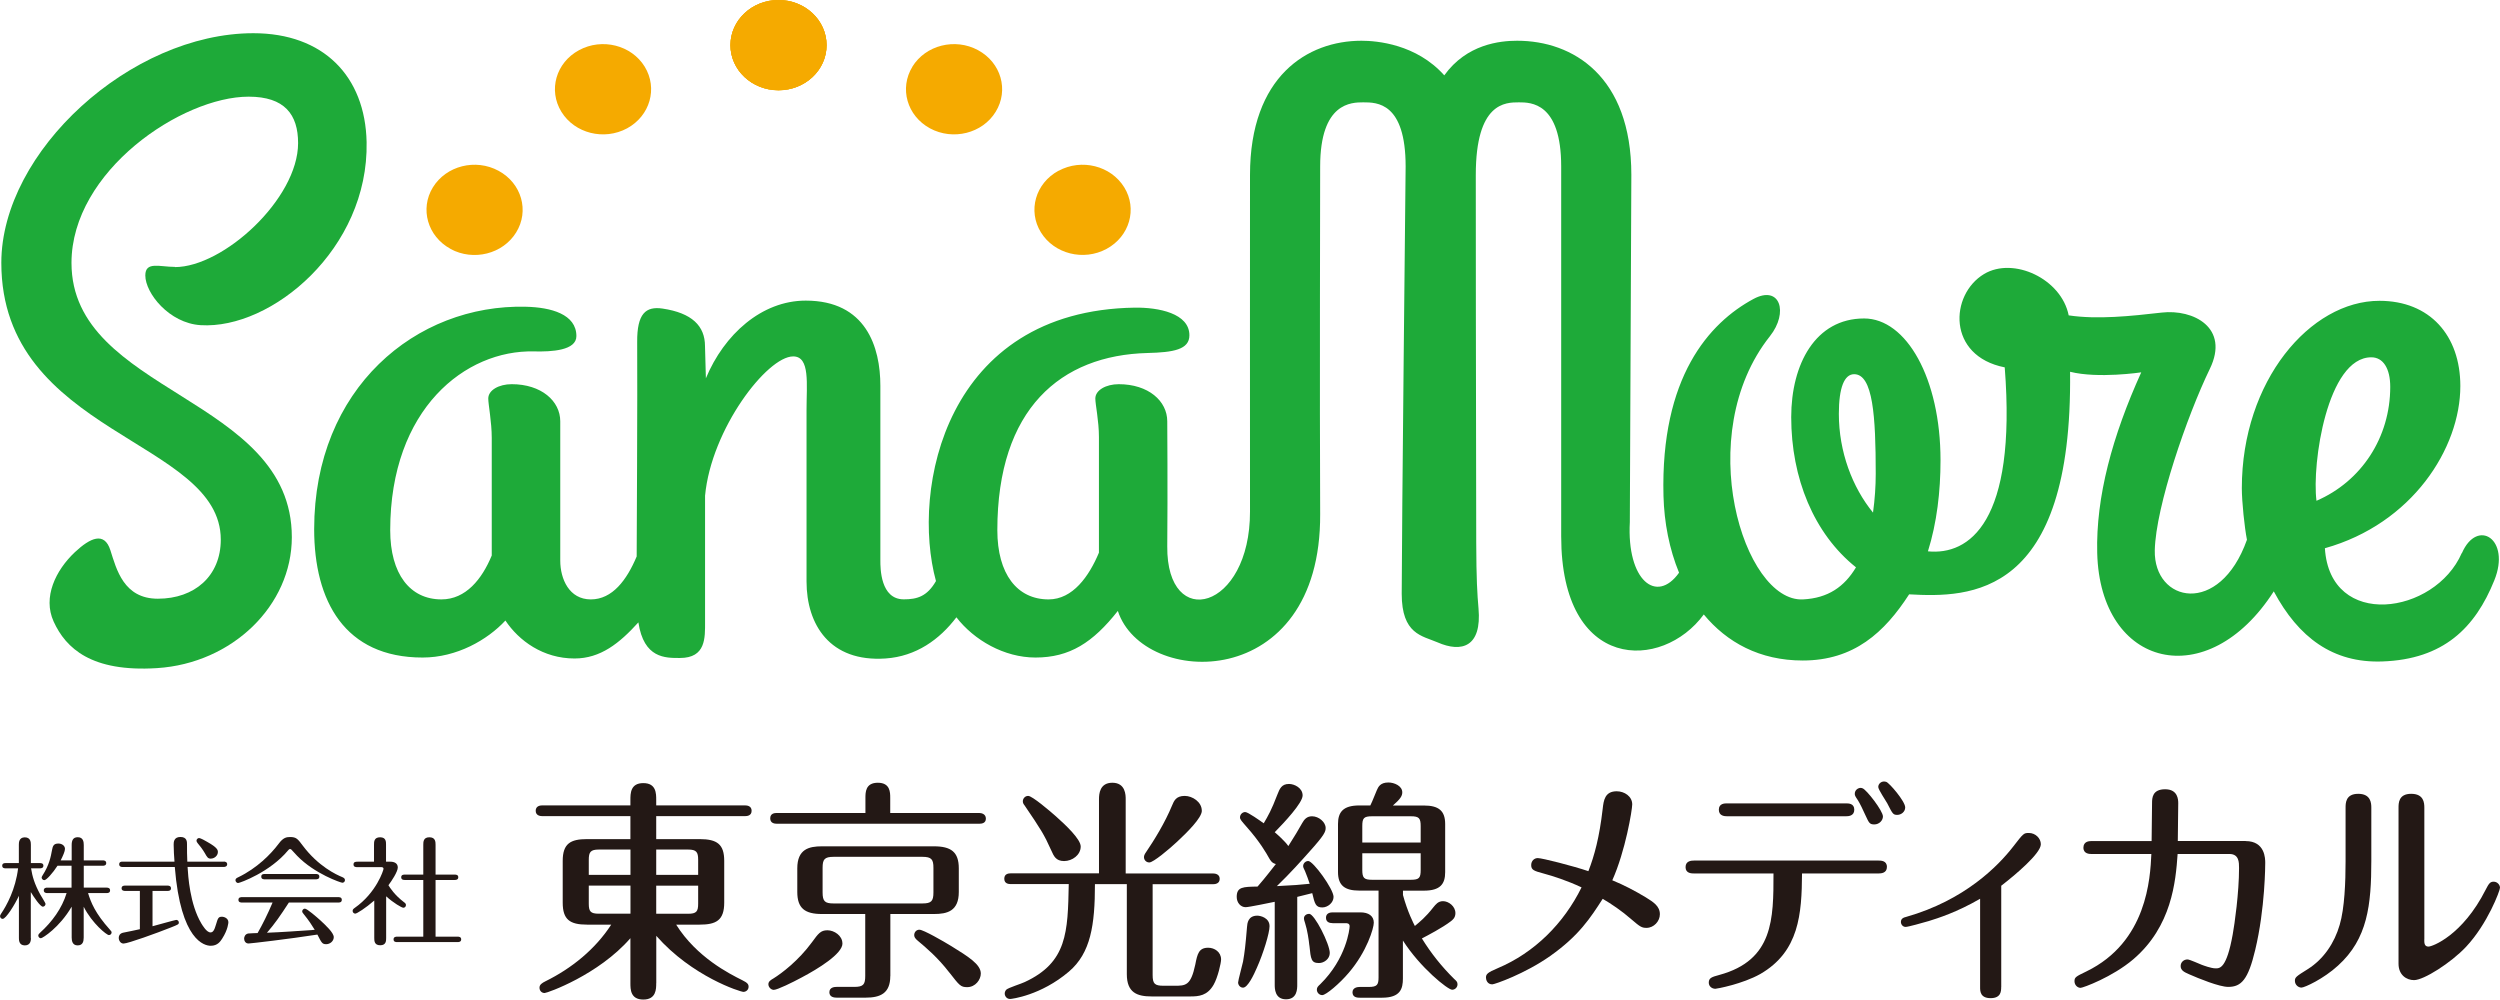
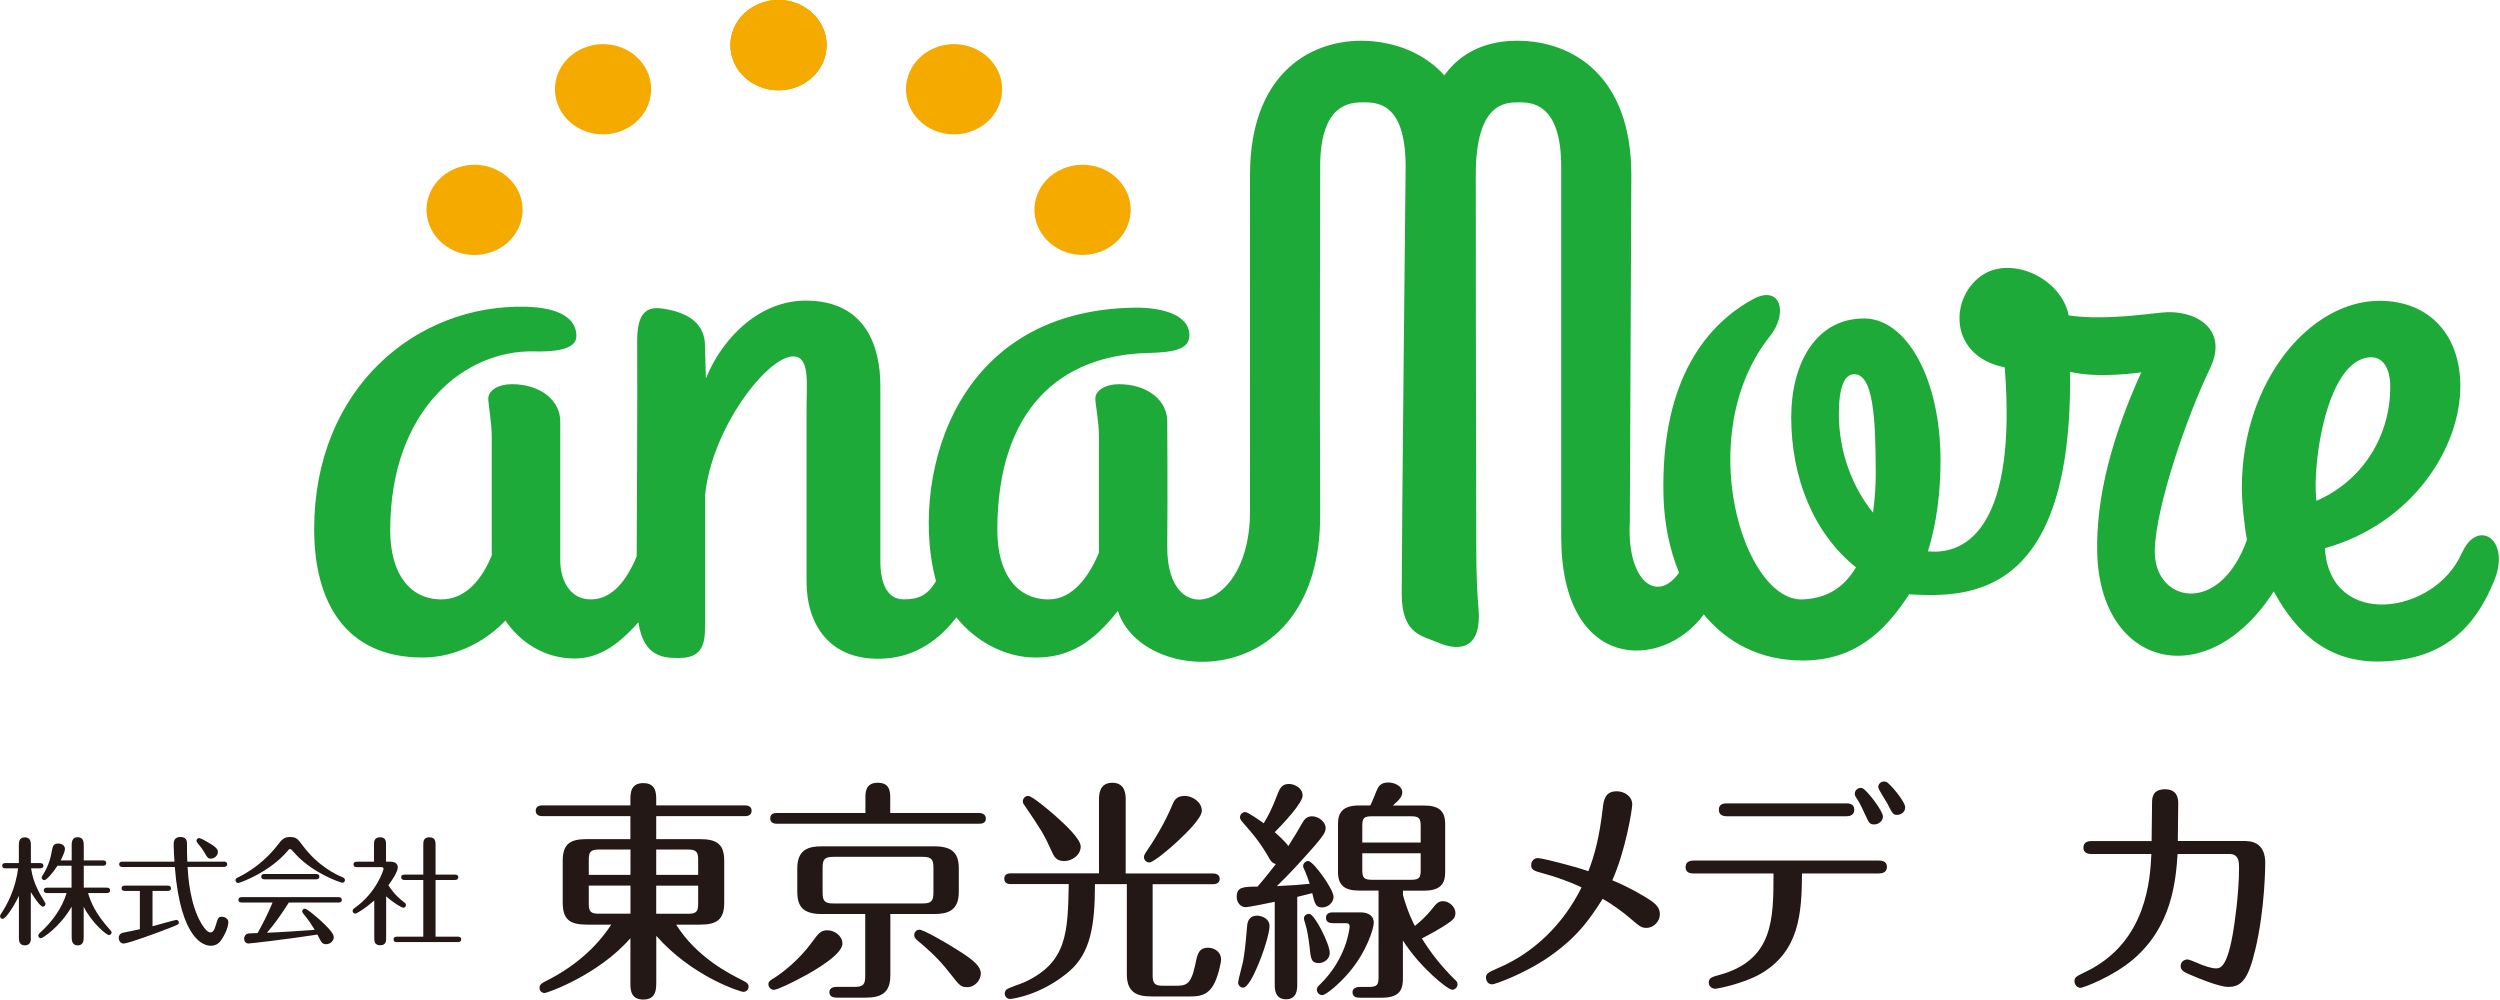
<svg xmlns="http://www.w3.org/2000/svg" id="_レイヤー_1" viewBox="0 0 395.18 158">
  <defs>
    <style>.cls-1{fill:#1eaa39;}.cls-1,.cls-2,.cls-3{stroke-width:0px;}.cls-2{fill:#f5aa00;}.cls-3{fill:#231815;}</style>
  </defs>
  <path class="cls-3" d="M4.89,148.28c0,.3-.02,1.16-.96,1.16s-.94-.85-.94-1.16v-6.68c-.65,1.41-2.05,3.65-2.57,3.65-.22,0-.41-.19-.41-.43,0-.09.02-.18.17-.4.87-1.28,2.28-3.85,2.68-7.16H.87c-.19,0-.52-.04-.52-.42s.33-.41.52-.41h2.11v-2.9c0-.3,0-1.17.94-1.17s.96.82.96,1.17v2.9h1.46c.19,0,.52.04.52.41s-.35.42-.52.42h-1.43c.2,1.28.56,2.5,1.44,4.11.13.24.85,1.37.85,1.5,0,.24-.2.45-.42.45-.43,0-1.46-1.57-1.91-2.31v7.29ZM11.31,143.35c-1.91,3.27-4.59,4.96-4.85,4.96-.2,0-.41-.19-.41-.43,0-.15.13-.31.26-.42,1.94-1.76,3.48-3.87,4.22-6.29h-3.09c-.15,0-.52-.04-.52-.43s.37-.43.52-.43h3.87v-3.46h-2.22c-.78,1.2-1.76,2.28-2.09,2.28-.24,0-.42-.24-.42-.41,0-.09.06-.2.15-.35,1.07-1.65,1.31-3.02,1.48-3.94.13-.7.26-1.09,1.02-1.09.54,0,1.04.33,1.04.85,0,.37-.31,1.09-.68,1.81h1.74v-2.42c0-.67.17-1.24.96-1.24.87,0,.95.74.95,1.24v2.42h3.03c.17,0,.52.05.52.43s-.35.42-.52.42h-3.03v3.46h3.64c.17,0,.52.04.52.43s-.33.43-.52.43h-2.96c.44,1.46,1.13,3.2,3.44,5.77.26.28.28.35.28.45,0,.24-.19.42-.43.42-.35,0-2.65-1.85-3.98-4.48v4.87c0,.63-.15,1.24-.96,1.24s-.94-.7-.94-1.24v-4.85Z" />
  <path class="cls-3" d="M24.12,146.41c.59-.15,3.59-1,3.74-1,.22,0,.41.17.41.42,0,.28-.13.33-1.26.78-2.24.89-6.79,2.54-7.48,2.54-.48,0-.76-.48-.76-.91,0-.37.2-.68.66-.8.43-.09,2.3-.46,2.68-.56v-6.05h-2.37c-.19,0-.52-.06-.52-.41,0-.39.35-.43.52-.43h6.77c.19,0,.52.06.52.43s-.33.41-.52.41h-2.4v5.57ZM35.39,136.19c.17,0,.52.06.52.42s-.35.43-.52.43h-5.74c.09,1.43.35,5.87,2.18,8.94.19.3.83,1.41,1.44,1.41.39,0,.61-.33.87-1.24.3-1,.37-1.24.94-1.24.41,0,1.02.28,1.02.87,0,.05-.04,1.13-.98,2.59-.28.43-.72,1.13-1.81,1.13-.94,0-4.74-.74-5.68-12.45h-8.27c-.2,0-.52-.07-.52-.43,0-.39.33-.42.52-.42h8.22c-.06-.81-.13-1.87-.13-2.68,0-.35,0-1.22,1.07-1.22s1.04.81,1.04,1.17c0,1.09,0,1.67.05,2.74h5.77ZM33.36,135.73c-.5,0-.61-.22-.98-.87-.3-.52-.78-1.18-1.13-1.57-.13-.15-.19-.28-.19-.41,0-.2.19-.41.41-.41s1.02.44,1.29.61c1.65.92,1.68,1.31,1.68,1.61,0,.57-.56,1.03-1.09,1.03Z" />
  <path class="cls-3" d="M54.13,139.54c-.24,0-4.4-1.41-7.16-4.26-.26-.26-.68-.72-.89-.96-.05-.06-.11-.11-.22-.11-.13,0-.22.07-.35.24-2.85,3.42-7.59,5.13-7.88,5.13-.2,0-.41-.21-.41-.45s.2-.35.44-.46c2.98-1.44,5.16-3.66,6.38-5.29.72-.98,1.24-1.07,1.81-1.07,1,0,1.22.31,2,1.35,2.46,3.29,5.33,4.61,6.24,4.98.2.09.44.2.44.48s-.24.42-.41.42ZM38.34,142.67c-.24,0-.65,0-.65-.43s.39-.43.65-.43h15.06c.24,0,.63,0,.63.43s-.39.43-.63.43h-7.74c-1.39,2.14-2.2,3.31-3.46,4.77,2.37-.09,4.72-.26,7.55-.46-.45-.74-.91-1.46-1.74-2.48-.15-.17-.24-.31-.24-.44,0-.22.2-.43.42-.43.35,0,1.87,1.33,2.43,1.83.94.87,2.14,2,2.14,2.68,0,.61-.57,1.11-1.2,1.11s-.72-.22-1.39-1.52c-4.48.7-10.6,1.41-10.88,1.41-.5,0-.7-.43-.7-.78,0-.28.17-.72.65-.8.24-.04,1.17-.05,1.48-.07.76-1.33,1.59-2.98,2.37-4.83h-4.76ZM49.85,138.15c.24,0,.63,0,.63.42s-.39.43-.63.43h-7.92c-.24,0-.63,0-.63-.43s.39-.42.63-.42h7.92Z" />
  <path class="cls-3" d="M61.71,136.21c.57,0,1.17.22,1.17.91s-1.02,2.2-1.48,2.81c.24.39.96,1.54,2.46,2.68.18.13.31.24.31.45,0,.26-.2.43-.41.43-.26,0-1.59-.78-2.72-1.81v6.57c0,.46,0,1.17-.94,1.17s-.94-.72-.94-1.17v-5.9c-1.37,1.2-2.76,2.07-3,2.07s-.42-.21-.42-.43c0-.24.16-.35.31-.46,3.48-2.44,4.57-6,4.57-6.18,0-.28-.22-.28-.43-.28h-3.68c-.24,0-.63,0-.63-.43s.39-.43.63-.43h2.61v-2.68c0-.46,0-1.18.96-1.18s.94.72.94,1.18v2.68h.69ZM66.91,133.55c0-.46,0-1.2.96-1.2s.98.72.98,1.2v4.7h3.02c.17,0,.57,0,.57.42s-.41.43-.57.43h-3.02v8.96h3.46c.18,0,.59,0,.59.43s-.43.43-.59.43h-9.51c-.19,0-.59,0-.59-.43s.41-.43.59-.43h4.11v-8.96h-2.9c-.17,0-.59,0-.59-.43s.41-.42.59-.42h2.9v-4.7Z" />
  <path class="cls-3" d="M103.73,155.41c0,.92,0,2.59-2.04,2.59s-2.04-1.63-2.04-2.59v-7.11c-5.04,5.81-13.15,8.67-13.56,8.67-.44,0-.81-.33-.81-.85,0-.48.41-.74.93-1,4.19-2.07,7.89-5.08,10.41-8.96h-3.82c-2.74,0-3.85-.81-3.85-3.48v-6.59c0-2.74,1.22-3.45,3.85-3.45h6.85v-3.63h-13.93c-.37,0-1.04-.11-1.04-.85s.67-.85,1.04-.85h13.93v-.85c0-1.04,0-2.67,2.04-2.67s2.04,1.63,2.04,2.67v.85h14.04c.37,0,1.04.11,1.04.85,0,.78-.7.85-1.04.85h-14.04v3.63h6.86c2.81,0,3.89.85,3.89,3.45v6.59c0,2.82-1.3,3.48-3.89,3.48h-3.71c3.26,5.19,8.45,7.78,10.45,8.78.82.41,1,.63,1,1.04,0,.52-.45.81-.81.81-.48,0-8.11-2.41-13.78-8.86v7.49ZM99.66,134.29h-5c-1.33,0-1.59.41-1.59,1.63v2.37h6.59v-4ZM99.66,139.99h-6.59v2.85c0,1.22.26,1.59,1.59,1.59h5v-4.45ZM103.73,138.29h6.63v-2.37c0-1.22-.26-1.63-1.59-1.63h-5.04v4ZM103.73,144.44h5.04c1.33,0,1.59-.37,1.59-1.59v-2.85h-6.63v4.45Z" />
  <path class="cls-3" d="M133.17,149.14c0,1.63-3.85,4-6.45,5.37-1.44.78-3.85,1.96-4.41,1.96-.41,0-.85-.41-.85-.89,0-.44.37-.67.82-.93,1.3-.81,3.92-2.78,6.07-5.71,1-1.37,1.37-1.89,2.44-1.89s2.37.85,2.37,2.07ZM136.8,128.51v-2.37c0-.89,0-2.41,1.96-2.41s1.96,1.52,1.96,2.41v2.37h14.08c.33,0,1.04.15,1.04.89s-.67.81-1.04.81h-32.01c-.33,0-1.04-.07-1.04-.85s.67-.85,1.04-.85h14ZM140.73,154.29c0,2.74-1.59,3.41-3.89,3.41h-4.59c-.3,0-1.15-.04-1.15-.85s.85-.85,1.15-.85h2.78c1.44,0,1.74-.37,1.74-1.74v-9.78h-6.85c-2.7,0-3.89-.92-3.89-3.48v-3.74c0-3.04,1.85-3.48,3.89-3.48h17.71c2.7,0,3.93.89,3.93,3.48v3.74c0,3.04-1.85,3.48-3.93,3.48h-6.89v9.82ZM147.55,137.18c0-1.33-.3-1.74-1.74-1.74h-14.04c-1.45,0-1.74.41-1.74,1.74v3.89c0,1.41.37,1.74,1.74,1.74h14.04c1.41,0,1.74-.37,1.74-1.74v-3.89ZM150.07,153.74c-1.82-2.37-3.67-3.93-5-5.04-.45-.37-.56-.63-.56-.89,0-.41.3-.85.82-.85.63,0,3.78,1.82,5.04,2.59,2.7,1.67,4.67,2.89,4.67,4.34,0,.96-.85,2.15-2.15,2.15-1.04,0-1.22-.26-2.81-2.3Z" />
  <path class="cls-3" d="M173.72,138.07v-11.75c0-.81.11-2.59,2.11-2.59,2.11,0,2.11,2,2.11,2.59v11.75h13.82c.33,0,1.04.11,1.04.85s-.67.85-1.04.85h-9.56v14.34c0,1.41.33,1.71,1.74,1.71h1.7c1.78,0,2.59,0,3.3-3.34.33-1.7.56-2.67,2.04-2.67,1,0,2.04.67,2.04,1.85,0,.56-.52,2.85-1.18,4-1,1.74-2.34,1.85-3.71,1.85h-6.08c-2.3,0-3.93-.59-3.93-3.52v-14.23h-5.04c0,6.48-.67,10.89-4.11,13.82-4.44,3.78-9.08,4.33-9.3,4.33-.56,0-.85-.48-.85-.85,0-.22.08-.44.26-.63.33-.3,2.44-.96,2.89-1.19,6.74-3.11,6.82-7.89,6.97-15.49h-9.15c-.37,0-1.04-.07-1.04-.85s.67-.85,1.04-.85h13.93ZM166.9,129.03c1.59,1.41,3.93,3.63,3.93,4.78,0,1.33-1.33,2.3-2.63,2.3s-1.63-.81-2-1.63c-1.18-2.63-1.67-3.37-4.26-7.19-.15-.18-.26-.37-.26-.63,0-.41.33-.85.85-.85.63,0,3.41,2.37,4.37,3.22ZM189.98,128.14c0,1.15-2.37,3.48-3.93,4.93-1.18,1.11-3.74,3.26-4.37,3.26-.48,0-.85-.37-.85-.85,0-.22.11-.48.33-.78,1.26-1.85,3-4.67,4.11-7.37.3-.7.59-1.52,2-1.52,1.22,0,2.7.96,2.7,2.33Z" />
  <path class="cls-3" d="M201.49,142.55c-.74.15-4.08.85-4.59.85-.78,0-1.41-.7-1.41-1.63,0-1.59,1-1.59,3.3-1.63,1.3-1.48,2.52-3.11,2.89-3.56-.59-.15-.82-.48-1.11-1-.33-.59-1.37-2.48-3.56-4.93-.7-.81-1-1.11-1-1.44,0-.52.44-.85.82-.85.44,0,2.41,1.41,2.93,1.78.7-1.19,1.22-2.08,2.15-4.52.37-.93.66-1.7,1.85-1.7.85,0,2.15.63,2.15,1.82s-2.93,4.3-4.41,5.81c.26.22,1.67,1.45,2.15,2.19,1.11-1.74,1.56-2.52,2.19-3.63.33-.59.74-1.08,1.56-1.08,1.07,0,2.15.93,2.15,1.85,0,.59-.19,1.11-2.56,3.74-1.18,1.33-3.07,3.45-5.15,5.45,3-.15,3.34-.19,5.19-.37-.22-.67-.48-1.37-.74-2-.11-.26-.3-.56-.3-.78,0-.48.41-.82.81-.82.78,0,4,4.44,4,5.67,0,.93-.93,1.67-1.78,1.67-1.04,0-1.19-.56-1.59-2.26-.55.15-1.96.48-2.37.59v13.86c0,.67,0,2.33-1.78,2.33s-1.78-1.74-1.78-2.3v-13.11ZM195.71,155.3c0-.33.67-2.74.78-3.3.26-1.52.37-2.37.63-5.48.04-.56.15-1.78,1.63-1.78.48,0,1.93.33,1.93,1.67,0,1.07-.97,4.26-2,6.56-.48,1.11-1.44,3.15-2.19,3.15-.48,0-.78-.45-.78-.81ZM206.97,149.44c-.07-.78-.33-2.48-.66-3.48-.11-.33-.19-.59-.19-.81,0-.44.44-.7.82-.7.85,0,3.26,4.78,3.26,6.19,0,.96-.93,1.59-1.7,1.59-1.22,0-1.3-.56-1.52-2.78ZM210.64,145.92c-.41,0-1.04-.11-1.04-.85s.67-.85,1.04-.85h4.41c1.26,0,2.11.56,2.11,1.63,0,.85-1.08,4.56-3.97,7.93-1.44,1.7-3.59,3.52-4.18,3.52-.48,0-.85-.41-.85-.85,0-.37.15-.52.55-.89,4.11-4.04,4.63-8.71,4.63-9.15,0-.48-.45-.48-.59-.48h-2.11ZM221.76,141.44c.74,2.74,1.7,4.56,1.89,4.93.7-.59,1.7-1.37,2.93-2.96.37-.44.74-.96,1.52-.96.89,0,1.96.81,1.96,1.89,0,.74-.44,1.07-.74,1.3-1.3,1-3.7,2.26-4.56,2.7,1.44,2.34,3.15,4.48,5.11,6.41.37.33.52.48.52.85,0,.45-.37.85-.85.85-.67,0-5.04-3.48-7.78-7.78v6c0,1.59-.37,3.04-3.3,3.04h-3.52c-.3,0-1.15,0-1.15-.85,0-.78.85-.85,1.15-.85h1.41c1.33,0,1.56-.33,1.56-1.52v-13.71h-3.04c-2.3,0-3.37-.81-3.37-2.93v-7.6c0-1.85.78-2.93,3.37-2.93h1.74c.18-.33.26-.56,1.04-2.44.22-.48.52-1.19,1.82-1.19.89,0,2.19.52,2.19,1.56,0,.59-.33,1.07-1.48,2.08h4.89c2.34,0,3.37.82,3.37,2.93v7.6c0,1.85-.74,2.93-3.37,2.93h-3.3v.66ZM215.34,133.18h9.23v-2.59c0-1.26-.26-1.56-1.56-1.56h-6.11c-1.34,0-1.56.3-1.56,1.56v2.59ZM224.57,134.88h-9.23v2.63c0,1.26.26,1.56,1.56,1.56h6.11c1.33,0,1.56-.3,1.56-1.56v-2.63Z" />
  <path class="cls-3" d="M260.16,141.85c1.18.74,2.22,1.37,2.22,2.67,0,1.11-.96,2.15-2.11,2.15-.74,0-1-.15-2.37-1.33-1.56-1.37-3.22-2.48-4.56-3.26-1.93,3-3.74,5.82-8.3,9.04-4,2.82-8.78,4.48-9.15,4.48-.81,0-1-.74-1-1.07,0-.55.26-.81,1.85-1.48,5.82-2.45,10.45-7.08,13.26-12.78-2.3-1.08-4.48-1.78-6-2.19-1.52-.41-1.96-.56-1.96-1.33,0-.67.48-1.11,1.04-1.11.7,0,5.63,1.26,8,2.07.96-2.48,1.74-5.34,2.26-9.85.15-1.33.33-2.78,2.22-2.78,1.22,0,2.45.81,2.45,2.07,0,.85-1.07,7.37-3.15,12,1.82.74,3.59,1.67,5.3,2.7Z" />
  <path class="cls-3" d="M267.81,138.07c-.41,0-1.37,0-1.37-1s.93-1.04,1.37-1.04h29.12c.37,0,1.34,0,1.34,1s-.93,1.04-1.34,1.04h-12.08c-.04,6.41-.45,12.34-6.59,15.89-2.82,1.59-6.89,2.34-7.11,2.34-.52,0-1.04-.37-1.04-.97,0-.74.45-.89,1.67-1.22,8.56-2.33,8.56-8.85,8.56-16.04h-12.52ZM291.78,126.99c.41,0,1.33,0,1.33,1s-.93,1.04-1.33,1.04h-18.75c-.41,0-1.33-.04-1.33-1.04s.93-1,1.33-1h18.75ZM297.64,129.06c0,.63-.59,1.26-1.37,1.26s-.85-.3-1.41-1.48c-.3-.7-.89-1.89-1.15-2.3-.48-.71-.52-.81-.52-1.07,0-.59.52-.93.93-.93.11,0,.22.04.3.07.63.22,3.22,3.56,3.22,4.45ZM301.16,127.62c0,.74-.67,1.19-1.26,1.19-.67,0-.74-.19-1.59-1.85-.22-.41-1.41-2.15-1.41-2.56,0-.56.59-1.04,1.26-.81.48.15,3,3.07,3,4.04Z" />
-   <path class="cls-3" d="M316.33,156.04c0,.59,0,1.74-1.67,1.74s-1.66-1.15-1.66-1.74v-13.97c-3.71,2.15-6.67,3.07-8.11,3.52-1.04.3-3.26.93-3.67.93-.45,0-.74-.41-.74-.78,0-.56.44-.71.85-.81,9.23-2.63,14.52-8.04,16.9-11.11,1.63-2.11,1.67-2.15,2.48-2.15,1.04,0,1.89.85,1.89,1.78,0,1.45-4.04,4.85-6.26,6.56v16.04Z" />
  <path class="cls-3" d="M354.96,132.95c3.11,0,3.11,2.82,3.11,3.45,0,.15,0,7.19-1.59,13.78-1.11,4.67-2.19,5.82-4.26,5.82-1.41,0-4.67-1.33-6.19-2-.74-.33-1.33-.59-1.33-1.3,0-.59.48-1.04,1.08-1.04.37,0,1.93.74,2.26.85.3.11,1.48.56,2.19.56.67,0,1.74,0,2.7-5.37.3-1.63,1-6.6,1-10.49,0-.89,0-2.22-1.52-2.22h-8.19c-.3,4.37-.93,11.45-7,16.64-3.3,2.81-7.96,4.52-8.34,4.52-.48,0-.96-.44-.96-1.04,0-.63.19-.74,1.89-1.56,9.6-4.67,10.08-14.74,10.26-18.56h-9.48c-.26,0-1.26,0-1.26-1s.93-1.04,1.22-1.04h9.56l.07-6c0-.81.04-2.19,2.07-2.19s2.07,1.67,2.07,2.22l-.07,5.96h10.71Z" />
-   <path class="cls-3" d="M374.84,135.99c0,7.11-.59,12.41-5.26,16.64-2.3,2.11-5.3,3.48-5.78,3.48-.52,0-1.04-.45-1.04-1.07,0-.55.19-.7,2.04-1.85,2.52-1.59,4.22-4.15,5.04-7,.78-2.63.93-6.82.93-10v-8.49c0-.74,0-2.22,2-2.22s2.07,1.48,2.07,2.19v8.34ZM383.21,148.52c0,.52,0,1.11.67,1.11.59,0,5.37-1.74,9.04-9,.48-.92.67-1.26,1.26-1.26s1,.52,1,.96-1.96,5.71-5.37,9.34c-2.37,2.52-6.67,5.26-8.22,5.26-1.19,0-2.45-.81-2.45-2.59v-24.64c0-.74,0-2.22,2-2.22s2.08,1.44,2.08,2.19v20.86Z" />
-   <path class="cls-1" d="M27.65,42.19c-2.42,0-4.68-.92-4.68,1.35,0,2.8,3.77,7.55,8.74,7.86,11.21.7,26.58-12.07,26.24-28.94-.22-10.41-6.83-17.21-17.91-17.21C20.69,5.26.21,23.93.21,41.54c0,27.21,34.69,27.88,34.69,43.76,0,5.73-4.12,9.34-9.95,9.34-5.41,0-6.54-4.66-7.5-7.66-.96-3.01-3.2-1.95-5.61.3-3.03,2.85-5.12,7.12-3.36,10.97,1.92,4.21,5.95,8.02,16.34,7.36,11.91-.76,21.31-9.9,21.31-20.7,0-22.28-34.83-22.68-34.83-43.35,0-14.54,17.48-26.28,28-26.28,5.69,0,7.82,2.81,7.82,7.34,0,8.8-11.8,19.6-19.48,19.6Z" />
  <path class="cls-1" d="M389.13,87.44c-4.25,9.74-20.83,12.14-21.63-.78,13.78-3.86,21.41-15.78,21.41-25.64,0-8-4.83-13.47-12.79-13.47-10.94,0-21.75,12.67-21.75,29.61,0,2.16.43,6.25.81,8.16-4.32,12.17-14.76,9.95-14.57,1.65.16-6.92,5.1-21.23,8.7-28.66,3.17-6.52-2.61-9.47-7.6-8.9-4.89.56-10.17,1.12-14.71.44-1.15-5.78-8.73-9.31-13.37-6.54-5.45,3.26-5.87,12.96,3.26,14.76,1.92,24.57-5.66,29.72-12.14,29.08,1.42-4.53,1.99-9.47,1.99-14.4,0-12.94-5.4-22.41-12.08-22.41-7.68,0-11.52,7.2-11.52,15.6,0,9.61,3.56,18.41,10.24,23.74-1.84,3.07-4.41,4.87-8.38,5.07-9.39.47-17.59-26.03-5.23-41.6,2.99-3.77,1.61-8.16-2.6-5.89-7.01,3.78-14.7,12.35-14.22,31.13.11,4.24.93,8.42,2.46,12.14-3.56,5-8.28,1.21-7.78-7.99l.24-54.89c0-15.61-9.24-21.21-18.05-21.21-2.7,0-7.97.53-11.52,5.47-4.41-4.94-10.66-5.47-13.09-5.47-8.52,0-17.62,5.6-17.62,21.21,0,0-.02,46.05,0,53.2.03,15.61-13.21,19.02-13.08,5.5.08-8.47,0-19.75,0-19.75,0-3.21-2.98-5.87-7.67-5.87-1.99,0-3.7.93-3.7,2.27,0,.93.57,3.54.57,6.07v18.29c-1.56,3.73-4.13,7.39-7.96,7.39-4.97,0-8.1-4.01-8.1-10.94,0-19.21,10.04-27.66,23.75-28.01,4.06-.1,6.61-.53,6.61-2.8,0-3.47-4.87-4.42-8.64-4.37-29.95.45-35.39,28.7-31.42,43.22-1.41,2.45-3,2.89-5.09,2.89-3.7,0-3.7-4.94-3.7-6.14v-27.61c0-6.14-2.27-13.47-11.8-13.47-6.97,0-12.91,5.36-15.78,12.28l-.14-5.08c0-3.2-2.07-5.25-6.7-5.94-2.67-.4-4.05.8-4.02,5.27.06,7.25-.08,33.91-.08,33.91-1.56,3.72-3.84,6.79-7.25,6.79s-4.83-3.21-4.83-6.14v-22.01c0-3.21-2.99-5.87-7.68-5.87-1.99,0-3.7.93-3.7,2.27,0,.93.55,3.69.55,6.22v18.59c-1.54,3.73-4.1,6.94-7.95,6.94-4.97,0-8.1-4.01-8.1-10.94,0-19.21,11.92-28.52,22.72-28.26,2.84.07,6.71-.15,6.71-2.42,0-3.47-4.03-4.55-7.98-4.64-17.34-.44-33.47,12.88-33.47,35.16,0,11.34,4.81,20.29,17.14,20.29,5.4,0,10.24-2.78,13.09-5.85,2.13,3.2,5.96,6,10.93,6,4.09,0,7.1-2.4,10.09-5.71.86,5.71,4.26,5.63,6.56,5.63,4.13,0,3.98-3.2,3.98-5.73v-19.93c.99-10.54,9.81-22.01,13.93-22.01,2.7,0,2.11,4.36,2.11,8.5v27.08c0,6.81,3.68,12.77,12.49,12.17,4.83-.33,8.54-3,11.2-6.51,2.78,3.6,7.54,6.36,12.5,6.36,5.4,0,9.07-2.36,13.02-7.37,3.95,12.17,32.14,13.07,31.98-15.31-.09-16.99,0-54.94,0-54.94,0-10.14,4.97-10.14,6.82-10.14,2.14,0,6.69,0,6.69,10.14,0,0-.62,58.65-.62,67.54,0,6.41,3.22,6.63,5.66,7.68,3.82,1.67,7.02.74,6.48-5.37-.2-2.3-.34-4.63-.36-10.36-.06-19.33-.07-58.15-.07-58.15,0-11.48,4.69-11.48,6.82-11.48,1.85,0,6.68,0,6.68,10.14v58.46c0,21.46,15.97,21.32,22.54,12.35,3.64,4.41,8.84,7.28,15.64,7.28,8.1,0,12.93-4.44,16.82-10.46,9.59.54,25.86.52,25.44-35.18,4.45,1.11,11.25.09,11.25.09-4.56,10.06-7.18,19.67-6.96,28.54.45,18.2,17.45,22.38,27.91,6.08,3.91,7.3,9.35,11.36,17.16,11.08,9.66-.34,14.67-5.3,17.7-12.82,2.65-6.54-2.69-9.86-5.11-4.33ZM296.07,81.03c-3.27-4.01-5.4-9.61-5.4-15.61,0-4.14.86-6.27,2.42-6.27,2.98,0,3.41,6.67,3.41,15.74,0,2.01-.14,4-.43,6.14ZM374.84,56.48c1.85,0,2.99,1.73,2.99,4.67,0,8-4.55,14.94-11.66,18.01-.75-5.86,1.7-22.68,8.67-22.68Z" />
  <path class="cls-2" d="M115.46,7.14c0-3.94,3.41-7.14,7.6-7.14s7.6,3.19,7.6,7.14-3.4,7.13-7.6,7.13-7.6-3.2-7.6-7.13Z" />
  <path class="cls-2" d="M130.66,7.14c0-3.94-3.4-7.14-7.6-7.14s-7.6,3.19-7.6,7.14,3.41,7.13,7.6,7.13,7.6-3.2,7.6-7.13Z" />
  <path class="cls-2" d="M167.32,26.99c-3.64,1.97-4.89,6.33-2.78,9.74,2.1,3.41,6.75,4.58,10.38,2.61,3.64-1.97,4.89-6.33,2.79-9.73-2.11-3.42-6.75-4.58-10.38-2.61Z" />
  <path class="cls-2" d="M144.23,10.54c-2.1,3.42-.86,7.77,2.78,9.75,3.63,1.96,8.29.8,10.38-2.62,2.1-3.41.86-7.77-2.79-9.74-3.63-1.97-8.28-.8-10.38,2.61Z" />
  <path class="cls-2" d="M115.46,7.14c0-3.94,3.41-7.14,7.6-7.14s7.6,3.19,7.6,7.14-3.4,7.13-7.6,7.13-7.6-3.2-7.6-7.13Z" />
  <path class="cls-2" d="M88.74,17.67c-2.1-3.41-.86-7.77,2.79-9.74,3.64-1.97,8.29-.8,10.38,2.61,2.09,3.42.85,7.77-2.79,9.75-3.64,1.96-8.28.8-10.38-2.62Z" />
-   <path class="cls-2" d="M71.22,39.34c-3.63-1.97-4.88-6.33-2.79-9.73,2.11-3.42,6.75-4.58,10.38-2.61,3.64,1.97,4.89,6.33,2.78,9.74-2.1,3.41-6.74,4.58-10.38,2.61Z" />
+   <path class="cls-2" d="M71.22,39.34c-3.63-1.97-4.88-6.33-2.79-9.73,2.11-3.42,6.75-4.58,10.38-2.61,3.64,1.97,4.89,6.33,2.78,9.74-2.1,3.41-6.74,4.58-10.38,2.61" />
</svg>